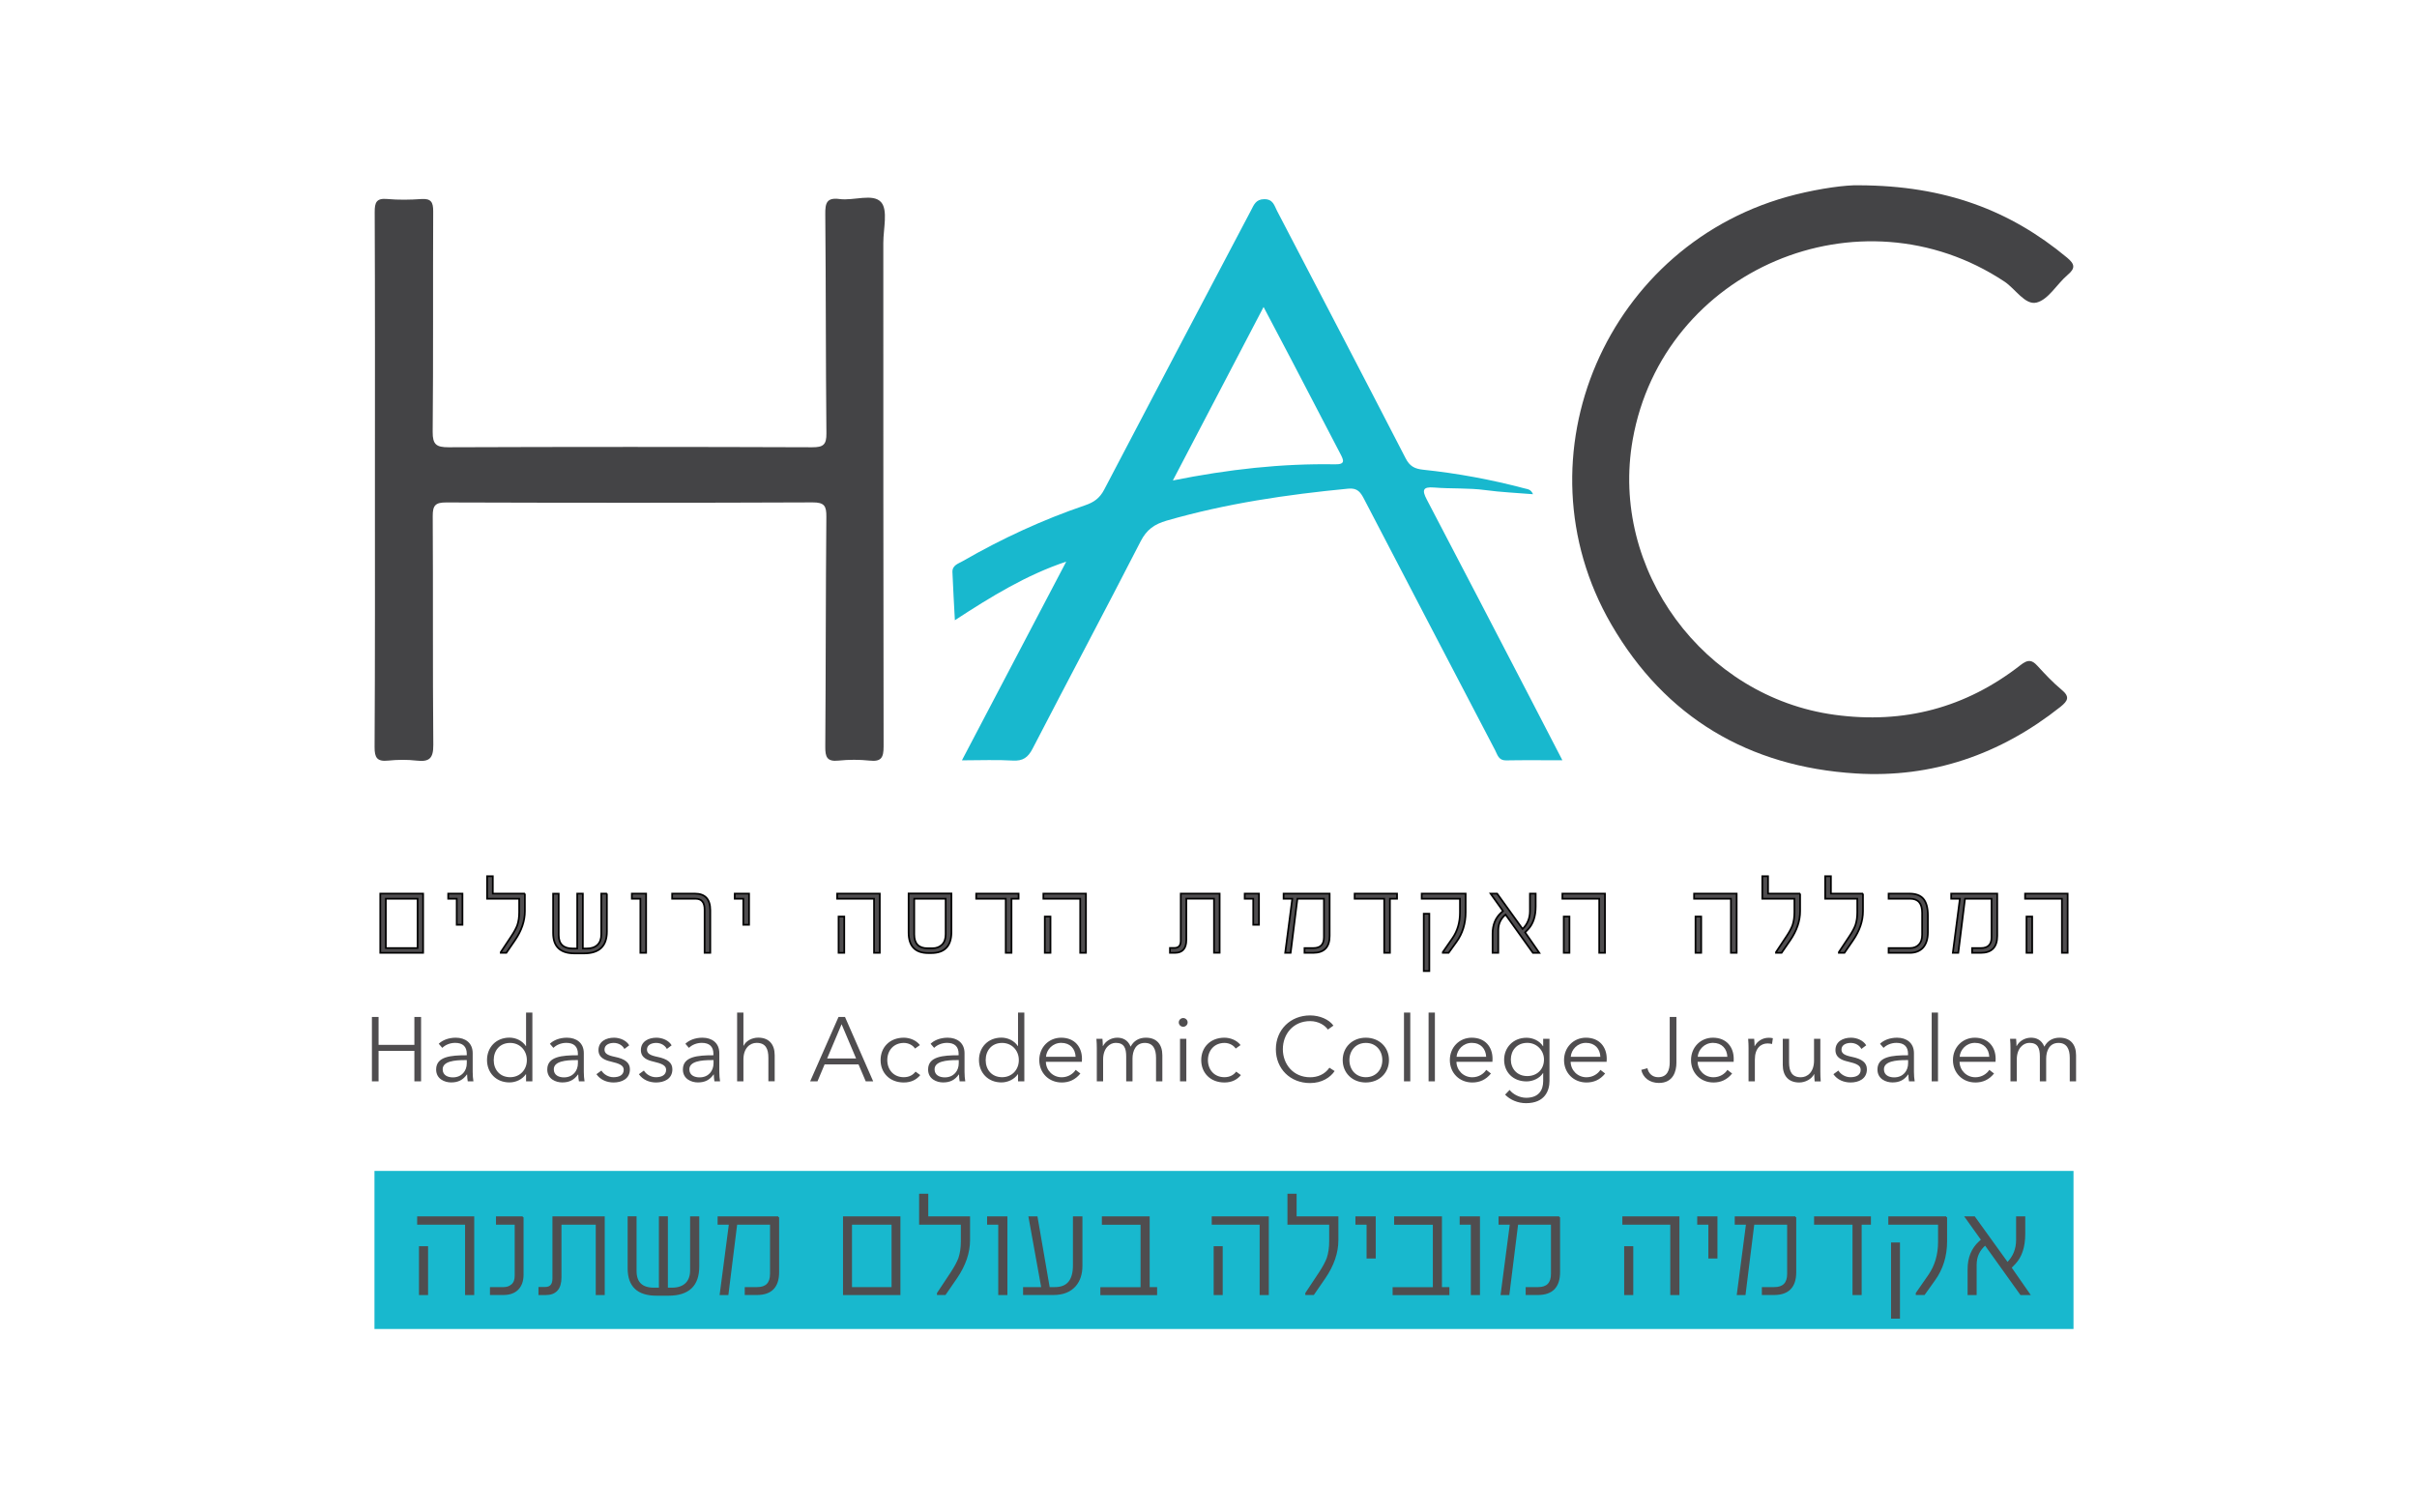
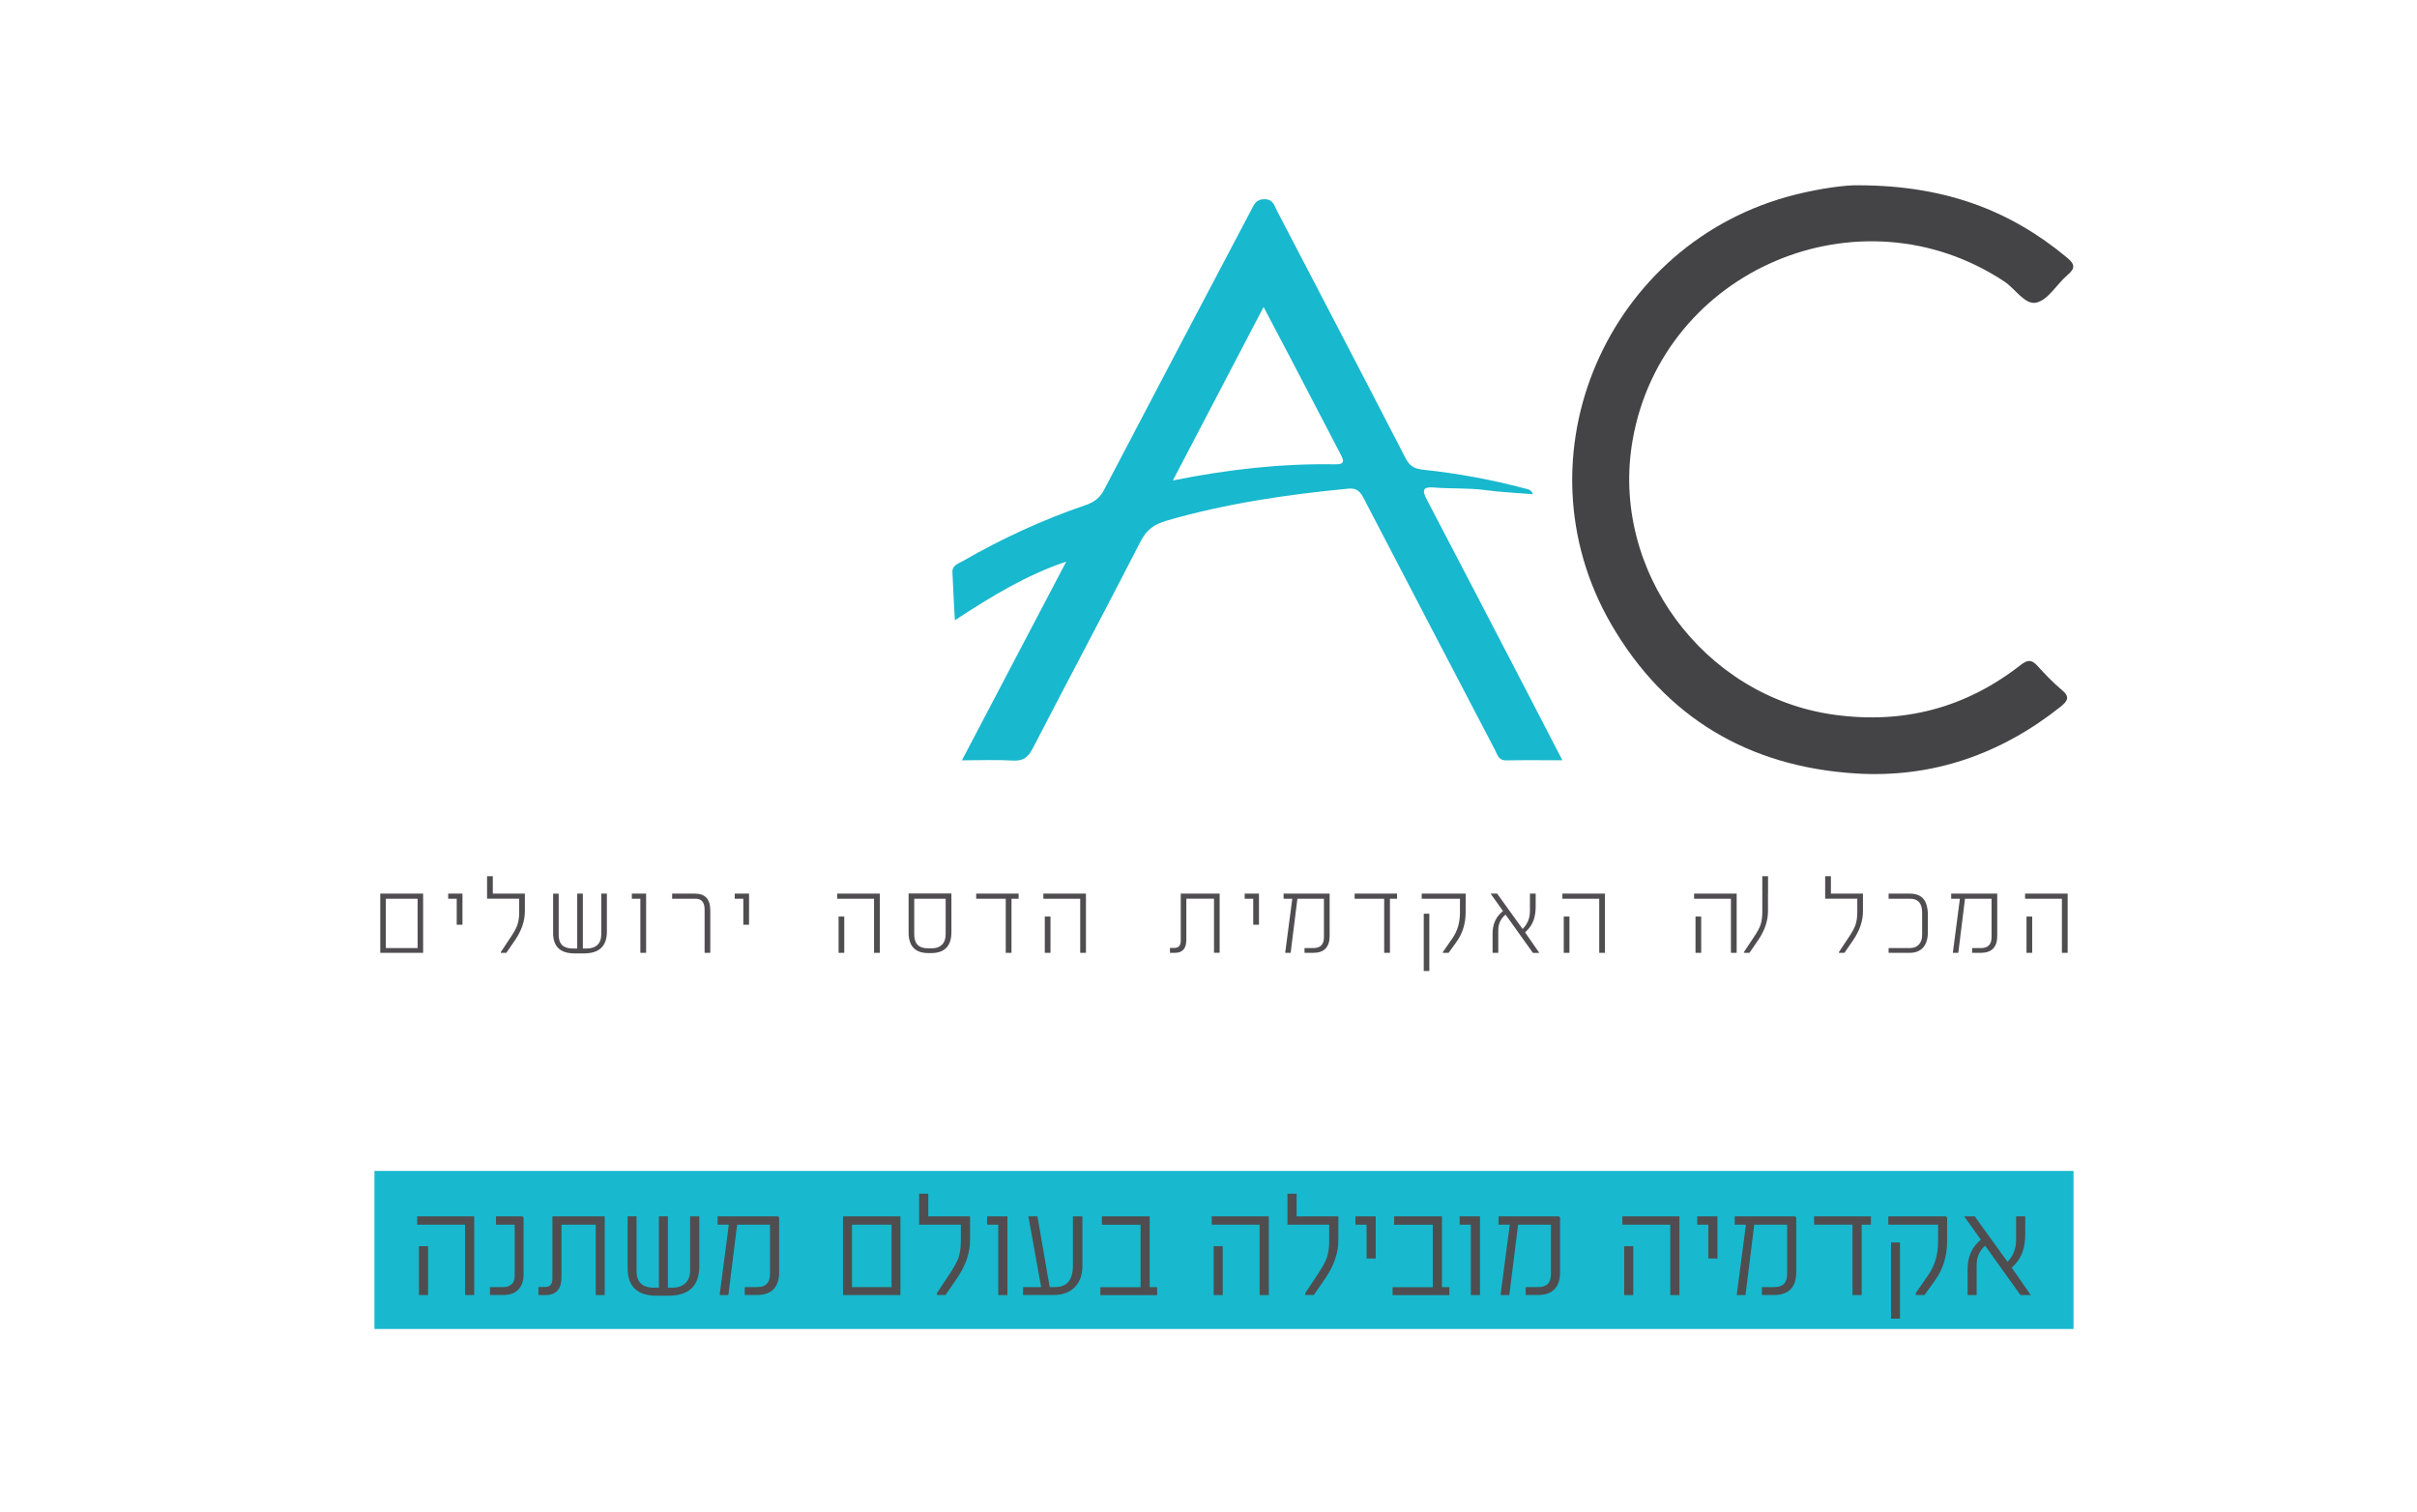
<svg xmlns="http://www.w3.org/2000/svg" xmlns:xlink="http://www.w3.org/1999/xlink" version="1.1" id="Layer_1" x="0px" y="0px" viewBox="0 0 425.22 266.09" style="enable-background:new 0 0 425.22 266.09;" xml:space="preserve">
  <style type="text/css">
	.st0{fill:#18B8CE;}
	.st1{clip-path:url(#SVGID_2_);fill:#444446;}
	.st2{clip-path:url(#SVGID_2_);fill:#18B8CE;}
	.st3{clip-path:url(#SVGID_2_);fill:#4F4D4F;}
	.st4{clip-path:url(#SVGID_2_);fill:none;stroke:#4F4D4F;stroke-width:0.3;}
	.st5{clip-path:url(#SVGID_2_);fill:none;stroke:#000000;stroke-width:0.3;}
</style>
  <rect x="65.88" y="206.01" class="st0" width="298.91" height="27.81" />
  <g>
    <defs>
      <rect id="SVGID_1_" x="65.43" y="32.6" width="299.8" height="201.22" />
    </defs>
    <clipPath id="SVGID_2_">
      <use xlink:href="#SVGID_1_" style="overflow:visible;" />
    </clipPath>
-     <path class="st1" d="M65.96,84.25c0-15.64,0.03-31.29-0.04-46.93c-0.01-1.71,0.3-2.48,2.2-2.31c1.98,0.18,4,0.15,5.98,0.01   c1.72-0.12,2.12,0.52,2.11,2.16c-0.06,12.93,0.03,25.86-0.09,38.79c-0.02,2.25,0.65,2.72,2.79,2.72c21.32-0.08,42.65-0.08,63.97,0   c1.97,0.01,2.53-0.45,2.51-2.46c-0.13-12.85-0.08-25.7-0.2-38.55c-0.02-1.95,0.24-2.97,2.52-2.66c2.49,0.33,5.88-1.05,7.3,0.55   c1.24,1.4,0.39,4.7,0.39,7.16c0.01,29.53-0.01,59.07,0.05,88.6c0,1.95-0.39,2.71-2.45,2.49c-1.82-0.19-3.68-0.19-5.5,0   c-2.01,0.21-2.32-0.64-2.31-2.42c0.1-13.49,0.07-26.97,0.19-40.46c0.02-1.9-0.32-2.56-2.42-2.55c-21.48,0.09-42.96,0.08-64.45,0.01   c-1.9-0.01-2.39,0.51-2.38,2.39c0.08,13.41-0.02,26.82,0.1,40.23c0.02,2.39-0.68,3.06-2.94,2.8c-1.65-0.19-3.36-0.17-5.02,0   c-1.94,0.2-2.38-0.52-2.37-2.39C65.99,115.7,65.96,99.97,65.96,84.25" />
    <path class="st2" d="M222.3,54.01c-5.4,10.33-10.57,20.21-15.96,30.52c9.83-1.97,19.15-3,28.56-2.84c1.86,0.03,1.47-0.76,0.91-1.84   c-2.88-5.51-5.73-11.02-8.61-16.53C225.66,60.36,224.09,57.42,222.3,54.01 M269.7,86.95c-2.88-0.24-5.63-0.35-8.35-0.72   c-3.02-0.41-6.06-0.21-9.08-0.46c-1.98-0.16-2.11,0.49-1.26,2.11c6.11,11.65,12.16,23.33,18.23,35c1.82,3.51,3.64,7.02,5.63,10.88   c-3.58,0-6.75-0.04-9.92,0.02c-1.31,0.02-1.5-0.99-1.92-1.8c-7.68-14.7-15.36-29.39-23.01-44.11c-0.63-1.22-1.17-2.06-2.81-1.9   c-10.81,1.04-21.5,2.61-31.97,5.63c-2.14,0.62-3.52,1.58-4.57,3.64c-6.26,12.2-12.71,24.3-19.01,36.48   c-0.8,1.55-1.71,2.2-3.49,2.09c-2.84-0.17-5.69-0.04-8.94-0.04c6.23-11.87,12.29-23.42,18.35-34.96c-7,2.34-13.16,6.11-19.59,10.31   c-0.16-3.02-0.32-5.74-0.43-8.46c-0.05-1.23,1.06-1.5,1.85-1.96c6.86-3.95,14.02-7.26,21.51-9.81c1.53-0.52,2.56-1.25,3.34-2.75   c8.56-16.39,17.2-32.75,25.82-49.11c0.51-0.98,0.85-1.98,2.34-1.99c1.56-0.01,1.76,1.12,2.25,2.06   c7.55,14.49,15.12,28.98,22.61,43.51c0.72,1.41,1.58,1.87,3.11,2.03c6.03,0.63,11.98,1.74,17.84,3.29   C268.73,86.07,269.34,86.07,269.7,86.95" />
    <path class="st1" d="M327.05,32.6c15.19,0.05,26.61,4.42,36.61,12.73c1.39,1.16,1.48,1.87,0.08,3.05c-1.88,1.6-3.35,4.32-5.44,4.85   c-2.02,0.51-3.73-2.41-5.66-3.69c-25.43-16.84-60.08-2.13-65.4,27.81c-4.06,22.84,12.43,45.27,35.52,48.41   c12.17,1.66,23.09-1.22,32.74-8.77c1.22-0.95,1.92-0.96,2.92,0.13c1.35,1.47,2.72,2.94,4.25,4.21c1.51,1.24,1.18,1.95-0.19,3.04   c-10.56,8.37-22.59,12.55-36,11.71c-18.81-1.17-33.51-9.85-43.01-26.23c-17.12-29.54-0.76-67.37,32.47-75.63   C320.3,33.14,324.71,32.53,327.05,32.6" />
    <path class="st3" d="M353.73,223.02l0.7-0.72c1.15-1.21,1.72-2.95,1.72-5.21v-2.93h-1.31v4c0,1.62-0.56,2.98-1.67,4.09l-5.83-8.09   h-1.49l2.84,3.97l-0.43,0.39c-1.3,1.19-1.95,2.78-1.95,4.76v4.42h1.29v-5.18c0-1.46,0.56-2.65,1.67-3.58l6.27,8.76h1.45   L353.73,223.02z M334.11,218.75h-1.27v13.1h1.27V218.75z M342.41,214.15h-10.05v1.17h8.75v3.17c0,2.25-0.57,4.21-1.72,5.88   l-2.2,3.17v0.15h1.32l1.77-2.48c1.42-1.96,2.12-4.23,2.12-6.83V214.15z M329,214.15h-9.7v1.17h6.76v12.38h1.31v-12.38H329V214.15z    M315.87,214.15h-10.53v1.17h1.99l-1.62,12.38h1.24l1.54-12.38h6.07v8.81c0,1.65-0.81,2.47-2.42,2.47h-2.03v1.09h1.98   c2.51,0,3.77-1.29,3.77-3.87V214.15z M302,214.15h-3.26v1.17h1.96v5.95H302V214.15z M287.19,219.41h-1.3v8.29h1.3V219.41z    M295.31,214.15h-9.74v1.17H294v12.38h1.31V214.15z M274.32,214.15h-10.53v1.17h1.99l-1.62,12.38h1.24l1.54-12.38h6.07v8.81   c0,1.65-0.81,2.47-2.42,2.47h-2.03v1.09h1.98c2.51,0,3.77-1.29,3.77-3.87V214.15z M260.21,214.15h-3.26v1.17h1.96v12.38h1.31   V214.15z M254.84,226.61h-1.31v-12.45h-8.11v1.17h6.81v11.29h-7.08v1.09h9.69V226.61z M241.87,214.15h-3.26v1.17h1.96v5.95h1.31   V214.15z M235.3,214.15h-7.34v-3.97h-1.31v5.14h7.34v3.1c0,1.12-0.15,2.12-0.44,2.98c-0.27,0.71-0.73,1.56-1.38,2.55l-2.38,3.59   v0.15h1.27l1.97-2.86c1.52-2.22,2.28-4.44,2.28-6.66V214.15z M214.96,219.41h-1.29v8.29h1.29V219.41z M223.07,214.15h-9.74v1.17   h8.43v12.38h1.31V214.15z M203.42,226.61h-1.31v-12.45h-8.11v1.17h6.81v11.29h-7.08v1.09h9.69V226.61z M190.27,214.15h-1.36v8.48   c0,2.65-1.1,3.97-3.31,3.97h-1.06l-2.15-12.45h-1.29l2.25,12.45h-3.21v1.09h5.18c1.69,0,2.97-0.51,3.85-1.54   c0.74-0.88,1.11-2.03,1.11-3.45V214.15z M177.07,214.15h-3.26v1.17h1.96v12.38h1.31V214.15z M170.5,214.15h-7.34v-3.97h-1.31v5.14   h7.34v3.1c0,1.12-0.15,2.12-0.44,2.98c-0.27,0.71-0.73,1.56-1.38,2.55l-2.38,3.59v0.15h1.27l1.97-2.86   c1.52-2.22,2.28-4.44,2.28-6.66V214.15z M149.73,215.32H157v11.29h-7.26V215.32z M158.26,214.15h-9.8v13.55h9.8V214.15z    M136.93,214.15H126.4v1.17h1.99l-1.62,12.38h1.24l1.54-12.38h6.07v8.81c0,1.65-0.81,2.47-2.42,2.47h-2.03v1.09h1.98   c2.51,0,3.77-1.29,3.77-3.87V214.15z M122.87,214.15h-1.31v9.33c0,1.04-0.29,1.84-0.87,2.39c-0.58,0.55-1.41,0.83-2.47,0.83h-0.87   v-12.56h-1.28v12.56h-1.02c-2.14,0-3.21-1.03-3.21-3.1v-9.46h-1.27v9c0,3.12,1.64,4.67,4.92,4.67h2.12c3.51,0,5.26-1.66,5.26-4.99   V214.15z M106.24,214.15h-8.9v10.79c0,1.09-0.48,1.64-1.45,1.64h-1.01v1.12H96c1.75,0,2.63-0.99,2.63-2.96v-9.42h6.33v12.38h1.28   V214.15z M91.97,214.15h-4.56v1.17h3.29v9.13c0,0.73-0.2,1.27-0.61,1.62c-0.41,0.36-0.9,0.53-1.49,0.53h-2.25v1.09h2.2   c1.11,0,1.96-0.31,2.54-0.92c0.58-0.61,0.87-1.45,0.87-2.51V214.15z M75.16,219.41h-1.3v8.29h1.3V219.41z M83.28,214.15h-9.74v1.17   h8.43v12.38h1.31V214.15z" />
    <path class="st4" d="M353.73,223.02l0.7-0.72c1.15-1.21,1.72-2.95,1.72-5.21v-2.93h-1.31v4c0,1.62-0.56,2.98-1.67,4.09l-5.83-8.09   h-1.49l2.84,3.97l-0.43,0.39c-1.3,1.19-1.95,2.78-1.95,4.76v4.42h1.29v-5.18c0-1.46,0.56-2.65,1.67-3.58l6.27,8.76h1.45   L353.73,223.02z M334.11,218.75h-1.27v13.1h1.27V218.75z M342.41,214.15h-10.05v1.17h8.75v3.17c0,2.25-0.57,4.21-1.72,5.88   l-2.2,3.17v0.15h1.32l1.77-2.48c1.42-1.96,2.12-4.23,2.12-6.83V214.15z M329,214.15h-9.7v1.17h6.76v12.38h1.31v-12.38H329V214.15z    M315.87,214.15h-10.53v1.17h1.99l-1.62,12.38h1.24l1.54-12.38h6.07v8.81c0,1.65-0.81,2.47-2.42,2.47h-2.03v1.09h1.98   c2.51,0,3.77-1.29,3.77-3.87V214.15z M302,214.15h-3.26v1.17h1.96v5.95H302V214.15z M287.19,219.41h-1.3v8.29h1.3V219.41z    M295.31,214.15h-9.74v1.17H294v12.38h1.31V214.15z M274.32,214.15h-10.53v1.17h1.99l-1.62,12.38h1.24l1.54-12.38h6.07v8.81   c0,1.65-0.81,2.47-2.42,2.47h-2.03v1.09h1.98c2.51,0,3.77-1.29,3.77-3.87V214.15z M260.21,214.15h-3.26v1.17h1.96v12.38h1.31   V214.15z M254.84,226.61h-1.31v-12.45h-8.11v1.17h6.81v11.29h-7.08v1.09h9.69V226.61z M241.87,214.15h-3.26v1.17h1.96v5.95h1.31   V214.15z M235.3,214.15h-7.34v-3.97h-1.31v5.14h7.34v3.1c0,1.12-0.15,2.12-0.44,2.98c-0.27,0.71-0.73,1.56-1.38,2.55l-2.38,3.59   v0.15h1.27l1.97-2.86c1.52-2.22,2.28-4.44,2.28-6.66V214.15z M214.96,219.41h-1.29v8.29h1.29V219.41z M223.07,214.15h-9.74v1.17   h8.43v12.38h1.31V214.15z M203.42,226.61h-1.31v-12.45h-8.11v1.17h6.81v11.29h-7.08v1.09h9.69V226.61z M190.27,214.15h-1.36v8.48   c0,2.65-1.1,3.97-3.31,3.97h-1.06l-2.15-12.45h-1.29l2.25,12.45h-3.21v1.09h5.18c1.69,0,2.97-0.51,3.85-1.54   c0.74-0.88,1.11-2.03,1.11-3.45V214.15z M177.07,214.15h-3.26v1.17h1.96v12.38h1.31V214.15z M170.5,214.15h-7.34v-3.97h-1.31v5.14   h7.34v3.1c0,1.12-0.15,2.12-0.44,2.98c-0.27,0.71-0.73,1.56-1.38,2.55l-2.38,3.59v0.15h1.27l1.97-2.86   c1.52-2.22,2.28-4.44,2.28-6.66V214.15z M149.73,215.32H157v11.29h-7.26V215.32z M158.26,214.15h-9.8v13.55h9.8V214.15z    M136.93,214.15H126.4v1.17h1.99l-1.62,12.38h1.24l1.54-12.38h6.07v8.81c0,1.65-0.81,2.47-2.42,2.47h-2.03v1.09h1.98   c2.51,0,3.77-1.29,3.77-3.87V214.15z M122.87,214.15h-1.31v9.33c0,1.04-0.29,1.84-0.87,2.39c-0.58,0.55-1.41,0.83-2.47,0.83h-0.87   v-12.56h-1.28v12.56h-1.02c-2.14,0-3.21-1.03-3.21-3.1v-9.46h-1.27v9c0,3.12,1.64,4.67,4.92,4.67h2.12c3.51,0,5.26-1.66,5.26-4.99   V214.15z M106.24,214.15h-8.9v10.79c0,1.09-0.48,1.64-1.45,1.64h-1.01v1.12H96c1.75,0,2.63-0.99,2.63-2.96v-9.42h6.33v12.38h1.28   V214.15z M91.97,214.15h-4.56v1.17h3.29v9.13c0,0.73-0.2,1.27-0.61,1.62c-0.41,0.36-0.9,0.53-1.49,0.53h-2.25v1.09h2.2   c1.11,0,1.96-0.31,2.54-0.92c0.58-0.61,0.87-1.45,0.87-2.51V214.15z M75.16,219.41h-1.3v8.29h1.3V219.41z M83.28,214.15h-9.74v1.17   h8.43v12.38h1.31V214.15z" />
-     <path class="st3" d="M357.52,161.26h-1v6.38h1V161.26z M363.76,157.22h-7.49v0.9h6.48v9.52h1.01V157.22z M351.37,157.22h-8.1v0.9   h1.53l-1.24,9.52h0.96l1.18-9.52h4.67v6.78c0,1.27-0.62,1.9-1.86,1.9h-1.56v0.84h1.52c1.93,0,2.9-0.99,2.9-2.98V157.22z    M339.17,161.08c0-1.36-0.27-2.35-0.82-2.98c-0.52-0.59-1.33-0.88-2.43-0.88h-3.66v0.9h3.8c1.4,0,2.1,0.82,2.1,2.46v3.88   c0,0.75-0.19,1.33-0.58,1.73c-0.39,0.41-0.91,0.61-1.58,0.61h-3.74v0.84h3.72c0.97,0,1.73-0.29,2.29-0.86   c0.6-0.64,0.9-1.57,0.9-2.78V161.08z M327.76,157.22h-5.65v-3.06h-1.01v3.96h5.65v2.38c0,0.87-0.11,1.63-0.34,2.3   c-0.21,0.55-0.56,1.2-1.07,1.96l-1.83,2.76v0.12h0.98l1.51-2.2c1.17-1.71,1.75-3.41,1.75-5.13V157.22z M316.7,157.22h-5.65v-3.06   h-1.01v3.96h5.65v2.38c0,0.87-0.11,1.63-0.34,2.3c-0.21,0.55-0.56,1.2-1.07,1.96l-1.83,2.76v0.12h0.98l1.51-2.2   c1.17-1.71,1.75-3.41,1.75-5.13V157.22z M299.29,161.26h-1v6.38h1V161.26z M305.53,157.22h-7.49v0.9h6.48v9.52h1.01V157.22z    M276.11,161.26h-1v6.38h1V161.26z M282.36,157.22h-7.49v0.9h6.48v9.52h1.01V157.22z M268.31,164.04l0.54-0.56   c0.88-0.93,1.32-2.27,1.32-4v-2.26h-1.01v3.08c0,1.24-0.43,2.29-1.29,3.14l-4.48-6.22h-1.15l2.18,3.06l-0.33,0.3   c-1,0.92-1.5,2.14-1.5,3.66v3.4h1v-3.98c0-1.12,0.43-2.04,1.28-2.75l4.82,6.74h1.12L268.31,164.04z M251.46,160.76h-0.98v10.08   h0.98V160.76z M257.85,157.22h-7.73v0.9h6.73v2.44c0,1.73-0.44,3.24-1.33,4.52l-1.69,2.44v0.12h1.02l1.37-1.9   c1.09-1.5,1.63-3.26,1.63-5.25V157.22z M245.78,157.22h-7.46v0.9h5.2v9.52h1.01v-9.52h1.25V157.22z M233.92,157.22h-8.1v0.9h1.53   l-1.25,9.52h0.96l1.19-9.52h4.67v6.78c0,1.27-0.62,1.9-1.86,1.9h-1.56v0.84h1.52c1.93,0,2.9-0.99,2.9-2.98V157.22z M221.49,157.22   h-2.51v0.9h1.5v4.58h1.01V157.22z M214.57,157.22h-6.84v8.3c0,0.84-0.37,1.26-1.12,1.26h-0.78v0.86h0.86   c1.35,0,2.02-0.76,2.02-2.28v-7.25h4.87v9.52h0.99V157.22z M184.81,161.26h-1v6.38h1V161.26z M191.05,157.22h-7.49v0.9h6.48v9.52   h1.01V157.22z M179.2,157.22h-7.46v0.9h5.2v9.52h1.01v-9.52h1.25V157.22z M165.73,166.2c-0.43,0.43-1,0.64-1.73,0.64h-0.8   c-1.57,0-2.36-0.81-2.36-2.44v-6.28h5.53v6.24C166.37,165.16,166.16,165.77,165.73,166.2 M167.37,157.2h-7.52v6.86   c0,2.41,1.16,3.62,3.47,3.62h0.49c2.38,0,3.57-1.23,3.57-3.7V157.2z M148.53,161.26h-1v6.38h1V161.26z M154.77,157.22h-7.49v0.9   h6.49v9.52h1.01V157.22z M131.77,157.22h-2.51v0.9h1.51v4.58h1.01V157.22z M124.96,160.16c0-1.96-0.9-2.94-2.71-2.94h-4v0.9h4.12   c1.06,0,1.59,0.64,1.59,1.9v7.62h1V160.16z M113.67,157.22h-2.51v0.9h1.5v9.52h1.01V157.22z M106.79,157.22h-1.01v7.18   c0,0.8-0.22,1.41-0.67,1.84c-0.45,0.43-1.08,0.64-1.9,0.64h-0.67v-9.66h-0.99v9.66h-0.79c-1.65,0-2.47-0.79-2.47-2.38v-7.27h-0.98   v6.92c0,2.4,1.26,3.59,3.79,3.59h1.63c2.7,0,4.04-1.28,4.04-3.84V157.22z M92.35,157.22H86.7v-3.06h-1.01v3.96h5.65v2.38   c0,0.87-0.11,1.63-0.34,2.3c-0.21,0.55-0.56,1.2-1.07,1.96l-1.83,2.76v0.12h0.98l1.51-2.2c1.17-1.71,1.75-3.41,1.75-5.13V157.22z    M81.36,157.22h-2.51v0.9h1.5v4.58h1.01V157.22z M67.88,158.12h5.59v8.68h-5.59V158.12z M74.44,157.22H66.9v10.42h7.54V157.22z" />
-     <path class="st5" d="M357.52,161.26h-1v6.38h1V161.26z M363.76,157.22h-7.49v0.9h6.48v9.52h1.01V157.22z M351.37,157.22h-8.1v0.9   h1.53l-1.24,9.52h0.96l1.18-9.52h4.67v6.78c0,1.27-0.62,1.9-1.86,1.9h-1.56v0.84h1.52c1.93,0,2.9-0.99,2.9-2.98V157.22z    M339.17,161.08c0-1.36-0.27-2.35-0.82-2.98c-0.52-0.59-1.33-0.88-2.43-0.88h-3.66v0.9h3.8c1.4,0,2.1,0.82,2.1,2.46v3.88   c0,0.75-0.19,1.33-0.58,1.73c-0.39,0.41-0.91,0.61-1.58,0.61h-3.74v0.84h3.72c0.97,0,1.73-0.29,2.29-0.86   c0.6-0.64,0.9-1.57,0.9-2.78V161.08z M327.76,157.22h-5.65v-3.06h-1.01v3.96h5.65v2.38c0,0.87-0.11,1.63-0.34,2.3   c-0.21,0.55-0.56,1.2-1.07,1.96l-1.83,2.76v0.12h0.98l1.51-2.2c1.17-1.71,1.75-3.41,1.75-5.13V157.22z M316.7,157.22h-5.65v-3.06   h-1.01v3.96h5.65v2.38c0,0.87-0.11,1.63-0.34,2.3c-0.21,0.55-0.56,1.2-1.07,1.96l-1.83,2.76v0.12h0.98l1.51-2.2   c1.17-1.71,1.75-3.41,1.75-5.13V157.22z M299.29,161.26h-1v6.38h1V161.26z M305.53,157.22h-7.49v0.9h6.48v9.52h1.01V157.22z    M276.11,161.26h-1v6.38h1V161.26z M282.36,157.22h-7.49v0.9h6.48v9.52h1.01V157.22z M268.31,164.04l0.54-0.56   c0.88-0.93,1.32-2.27,1.32-4v-2.26h-1.01v3.08c0,1.24-0.43,2.29-1.29,3.14l-4.48-6.22h-1.15l2.18,3.06l-0.33,0.3   c-1,0.92-1.5,2.14-1.5,3.66v3.4h1v-3.98c0-1.12,0.43-2.04,1.28-2.75l4.82,6.74h1.12L268.31,164.04z M251.46,160.76h-0.98v10.08   h0.98V160.76z M257.85,157.22h-7.73v0.9h6.73v2.44c0,1.73-0.44,3.24-1.33,4.52l-1.69,2.44v0.12h1.02l1.37-1.9   c1.09-1.5,1.63-3.26,1.63-5.25V157.22z M245.78,157.22h-7.46v0.9h5.2v9.52h1.01v-9.52h1.25V157.22z M233.92,157.22h-8.1v0.9h1.53   l-1.25,9.52h0.96l1.19-9.52h4.67v6.78c0,1.27-0.62,1.9-1.86,1.9h-1.56v0.84h1.52c1.93,0,2.9-0.99,2.9-2.98V157.22z M221.49,157.22   h-2.51v0.9h1.5v4.58h1.01V157.22z M214.57,157.22h-6.84v8.3c0,0.84-0.37,1.26-1.12,1.26h-0.78v0.86h0.86   c1.35,0,2.02-0.76,2.02-2.28v-7.25h4.87v9.52h0.99V157.22z M184.81,161.26h-1v6.38h1V161.26z M191.05,157.22h-7.49v0.9h6.48v9.52   h1.01V157.22z M179.2,157.22h-7.46v0.9h5.2v9.52h1.01v-9.52h1.25V157.22z M165.73,166.2c-0.43,0.43-1,0.64-1.73,0.64h-0.8   c-1.57,0-2.36-0.81-2.36-2.44v-6.28h5.53v6.24C166.37,165.16,166.16,165.77,165.73,166.2z M167.37,157.2h-7.52v6.86   c0,2.41,1.16,3.62,3.47,3.62h0.49c2.38,0,3.57-1.23,3.57-3.7V157.2z M148.53,161.26h-1v6.38h1V161.26z M154.77,157.22h-7.49v0.9   h6.49v9.52h1.01V157.22z M131.77,157.22h-2.51v0.9h1.51v4.58h1.01V157.22z M124.96,160.16c0-1.96-0.9-2.94-2.71-2.94h-4v0.9h4.12   c1.06,0,1.59,0.64,1.59,1.9v7.62h1V160.16z M113.67,157.22h-2.51v0.9h1.5v9.52h1.01V157.22z M106.79,157.22h-1.01v7.18   c0,0.8-0.22,1.41-0.67,1.84c-0.45,0.43-1.08,0.64-1.9,0.64h-0.67v-9.66h-0.99v9.66h-0.79c-1.65,0-2.47-0.79-2.47-2.38v-7.27h-0.98   v6.92c0,2.4,1.26,3.59,3.79,3.59h1.63c2.7,0,4.04-1.28,4.04-3.84V157.22z M92.35,157.22H86.7v-3.06h-1.01v3.96h5.65v2.38   c0,0.87-0.11,1.63-0.34,2.3c-0.21,0.55-0.56,1.2-1.07,1.96l-1.83,2.76v0.12h0.98l1.51-2.2c1.17-1.71,1.75-3.41,1.75-5.13V157.22z    M81.36,157.22h-2.51v0.9h1.5v4.58h1.01V157.22z M67.88,158.12h5.59v8.68h-5.59V158.12z M74.44,157.22H66.9v10.42h7.54V157.22z" />
-     <path class="st3" d="M354.79,184.04h-0.03c0-0.32-0.03-0.88-0.07-1.28h-1.06c0.05,0.51,0.07,1.25,0.07,1.65v5.84h1.11v-3.84   c0-2,1.16-2.93,2.22-2.93c1.49,0,1.84,0.94,1.84,2.4v4.37h1.11v-3.98c0-1.39,0.57-2.78,2.17-2.78c1.44,0,1.98,1.06,1.98,2.62v4.14   h1.11v-4.59c0-1.86-0.96-3.09-2.9-3.09c-1.22,0-2.15,0.56-2.68,1.58c-0.51-1.28-1.52-1.58-2.35-1.58   C356.21,182.57,355.23,183.18,354.79,184.04 M351.09,186.28c0-2.05-1.26-3.71-3.66-3.71c-2.17,0-3.85,1.68-3.85,3.94   s1.68,3.94,3.95,3.94c1.26,0,2.38-0.46,3.28-1.58l-0.83-0.64c-0.43,0.67-1.31,1.3-2.45,1.3c-1.57,0-2.76-1.22-2.79-2.72h6.33   C351.09,186.6,351.09,186.43,351.09,186.28 M344.76,185.93c0.1-1.28,1.19-2.45,2.68-2.45c1.58,0,2.46,1.04,2.53,2.45H344.76z    M340.95,178.15h-1.11v12.1h1.11V178.15z M335.69,186.51v0.56c0,1.33-0.88,2.48-2.45,2.48c-0.86,0-1.8-0.35-1.8-1.42   c0-1.42,2.11-1.62,3.92-1.62H335.69z M335.69,185.66c-2.79,0-5.39,0.21-5.39,2.51c0,1.66,1.49,2.27,2.64,2.27   c1.22,0,2.07-0.42,2.77-1.41h0.03c0,0.4,0.05,0.85,0.11,1.22h1c-0.08-0.42-0.13-1.1-0.13-1.68v-3.28c0-1.82-1.32-2.72-2.97-2.72   c-1.31,0-2.38,0.46-3,1.07l0.62,0.72c0.54-0.53,1.37-0.88,2.27-0.88c1.32,0,2.04,0.64,2.04,1.94V185.66z M328.32,183.91   c-0.49-0.85-1.61-1.34-2.68-1.34c-1.39,0-2.73,0.66-2.73,2.18c0,1.42,1.29,1.81,2.19,2.02c1.45,0.34,2.25,0.66,2.25,1.44   c0,0.98-0.85,1.31-1.8,1.31c-0.9,0-1.73-0.51-2.12-1.17l-0.88,0.64c0.7,1.01,1.86,1.46,3.02,1.46c1.4,0,2.87-0.61,2.87-2.32   c0-1.17-0.85-1.82-2.64-2.19c-1.26-0.26-1.83-0.58-1.83-1.28c0-0.83,0.82-1.17,1.62-1.17c0.85,0,1.55,0.43,1.88,1.06L328.32,183.91   z M320.32,190.25c-0.05-0.51-0.07-1.25-0.07-1.65v-5.84h-1.11v3.84c0,2-1.14,2.93-2.32,2.93c-1.6,0-2.07-1.06-2.07-2.62v-4.14   h-1.11v4.59c0,1.86,0.96,3.09,2.9,3.09c1.08,0,2.19-0.61,2.61-1.47h0.03c0,0.32,0.03,0.88,0.07,1.28H320.32z M307.62,184.41v5.84   h1.11v-3.84c0-2,1.06-2.83,2.24-2.83c0.29,0,0.65,0.05,0.78,0.1l0.15-1.02c-0.23-0.06-0.46-0.08-0.74-0.08   c-1.08,0-2.02,0.61-2.45,1.47h-0.03c0-0.32-0.03-0.88-0.07-1.28h-1.06C307.6,183.27,307.62,184.01,307.62,184.41 M305.01,186.28   c0-2.05-1.26-3.71-3.66-3.71c-2.17,0-3.85,1.68-3.85,3.94s1.68,3.94,3.95,3.94c1.26,0,2.38-0.46,3.28-1.58l-0.83-0.64   c-0.42,0.67-1.3,1.3-2.45,1.3c-1.57,0-2.76-1.22-2.79-2.72H305C305.01,186.6,305.01,186.43,305.01,186.28 M298.68,185.93   c0.1-1.28,1.19-2.45,2.68-2.45c1.58,0,2.47,1.04,2.53,2.45H298.68z M288.75,188.23c0.28,1.34,1.44,2.3,3.1,2.3   c2.53,0,3.08-2.08,3.08-3.55v-8.06h-1.18v7.98c0,1.36-0.42,2.62-2.04,2.62c-1.03,0-1.7-0.7-1.88-1.58L288.75,188.23z    M282.67,186.28c0-2.05-1.26-3.71-3.66-3.71c-2.17,0-3.85,1.68-3.85,3.94s1.68,3.94,3.95,3.94c1.26,0,2.38-0.46,3.28-1.58   l-0.83-0.64c-0.42,0.67-1.3,1.3-2.45,1.3c-1.57,0-2.76-1.22-2.79-2.72h6.33C282.67,186.6,282.67,186.43,282.67,186.28    M276.34,185.93c0.1-1.28,1.19-2.45,2.68-2.45c1.58,0,2.47,1.04,2.53,2.45H276.34z M265.8,186.41c0-1.57,1.04-2.93,2.89-2.93   c1.71,0,2.94,1.36,2.94,2.93c0,1.73-1.22,2.91-2.94,2.91C266.85,189.32,265.8,187.98,265.8,186.41 M264.79,192.59   c0.9,0.93,2.27,1.5,3.67,1.5c3.38,0,4.14-2.27,4.14-3.9v-7.42h-1.11v1.3h-0.03c-0.6-0.96-1.78-1.49-2.89-1.49   c-2.38,0-3.95,1.74-3.95,3.87c0,2.19,1.57,3.81,3.95,3.81c1.11,0,2.3-0.54,2.89-1.47h0.03v1.41c0,1.62-0.8,2.94-2.99,2.94   c-1.16,0-2.32-0.61-2.92-1.38L264.79,192.59z M262.58,186.28c0-2.05-1.26-3.71-3.66-3.71c-2.17,0-3.85,1.68-3.85,3.94   s1.68,3.94,3.95,3.94c1.26,0,2.38-0.46,3.28-1.58l-0.83-0.64c-0.42,0.67-1.31,1.3-2.45,1.3c-1.57,0-2.76-1.22-2.79-2.72h6.33   C262.58,186.6,262.58,186.43,262.58,186.28 M256.25,185.93c0.1-1.28,1.19-2.45,2.68-2.45c1.58,0,2.46,1.04,2.53,2.45H256.25z    M252.44,178.15h-1.11v12.1h1.11V178.15z M248.11,178.15H247v12.1h1.11V178.15z M243.19,186.51c0,1.68-1.13,3.01-2.9,3.01   c-1.76,0-2.89-1.33-2.89-3.01c0-1.68,1.13-3.02,2.89-3.02C242.06,183.48,243.19,184.83,243.19,186.51 M244.36,186.51   c0-2.26-1.7-3.94-4.08-3.94c-2.37,0-4.06,1.68-4.06,3.94s1.7,3.94,4.06,3.94C242.67,190.44,244.36,188.76,244.36,186.51    M233.88,187.85c-0.8,1.17-2.07,1.68-3.39,1.68c-2.97,0-4.8-2.3-4.8-4.94s1.81-4.94,4.8-4.94c1.47,0,2.63,0.75,3.12,1.49l0.98-0.7   c-0.8-1.1-2.42-1.79-4.11-1.79c-3.44,0-6.02,2.51-6.02,5.95s2.53,5.95,6.02,5.95c2.07,0,3.56-0.98,4.32-2.11L233.88,187.85z    M218.25,183.87c-0.65-0.86-1.81-1.3-2.84-1.3c-2.46,0-4.08,1.68-4.08,3.94s1.62,3.94,4.08,3.94c1.32,0,2.25-0.51,2.9-1.3   l-0.83-0.61c-0.44,0.58-1.11,0.98-2.07,0.98c-1.78,0-2.9-1.31-2.9-3.01c0-1.71,1.14-3.02,2.92-3.02c0.83,0,1.6,0.42,1.96,0.99   L218.25,183.87z M208.94,179.88c0-0.45-0.39-0.77-0.78-0.77s-0.78,0.32-0.78,0.77s0.39,0.77,0.78,0.77S208.94,180.33,208.94,179.88    M208.71,182.76h-1.11v7.49h1.11V182.76z M194.05,184.04h-0.03c0-0.32-0.03-0.88-0.07-1.28h-1.06c0.05,0.51,0.07,1.25,0.07,1.65   v5.84h1.11v-3.84c0-2,1.16-2.93,2.22-2.93c1.49,0,1.84,0.94,1.84,2.4v4.37h1.11v-3.98c0-1.39,0.57-2.78,2.17-2.78   c1.44,0,1.97,1.06,1.97,2.62v4.14h1.11v-4.59c0-1.86-0.96-3.09-2.9-3.09c-1.22,0-2.15,0.56-2.68,1.58   c-0.51-1.28-1.52-1.58-2.35-1.58C195.47,182.57,194.49,183.18,194.05,184.04 M190.35,186.28c0-2.05-1.26-3.71-3.66-3.71   c-2.17,0-3.85,1.68-3.85,3.94s1.68,3.94,3.95,3.94c1.26,0,2.38-0.46,3.28-1.58l-0.83-0.64c-0.42,0.67-1.31,1.3-2.45,1.3   c-1.57,0-2.76-1.22-2.79-2.72h6.33C190.35,186.6,190.35,186.43,190.35,186.28 M184.02,185.93c0.1-1.28,1.19-2.45,2.68-2.45   c1.58,0,2.47,1.04,2.53,2.45H184.02z M173.41,186.51c0-1.66,1.04-3.02,2.89-3.02c1.71,0,2.94,1.31,2.94,3.02   c0,1.71-1.22,3.01-2.94,3.01C174.45,189.51,173.41,188.17,173.41,186.51 M179.07,188.99h0.03v1.26h1.11v-12.1h-1.11v5.9h-0.03   c-0.65-0.98-1.79-1.49-2.89-1.49c-2.38,0-3.95,1.73-3.95,3.94c0,2.21,1.57,3.94,3.95,3.94   C177.27,190.44,178.42,189.93,179.07,188.99 M168.67,186.51v0.56c0,1.33-0.88,2.48-2.45,2.48c-0.87,0-1.8-0.35-1.8-1.42   c0-1.42,2.11-1.62,3.92-1.62H168.67z M168.67,185.66c-2.79,0-5.39,0.21-5.39,2.51c0,1.66,1.49,2.27,2.64,2.27   c1.22,0,2.07-0.42,2.77-1.41h0.03c0,0.4,0.05,0.85,0.11,1.22h0.99c-0.08-0.42-0.13-1.1-0.13-1.68v-3.28c0-1.82-1.32-2.72-2.97-2.72   c-1.3,0-2.38,0.46-3,1.07l0.62,0.72c0.54-0.53,1.37-0.88,2.27-0.88c1.32,0,2.04,0.64,2.04,1.94V185.66z M161.84,183.87   c-0.65-0.86-1.81-1.3-2.84-1.3c-2.46,0-4.08,1.68-4.08,3.94s1.62,3.94,4.08,3.94c1.32,0,2.25-0.51,2.9-1.3l-0.83-0.61   c-0.44,0.58-1.11,0.98-2.07,0.98c-1.78,0-2.9-1.31-2.9-3.01c0-1.71,1.14-3.02,2.92-3.02c0.83,0,1.6,0.42,1.96,0.99L161.84,183.87z    M148.06,180.2l2.55,6.02h-5.09L148.06,180.2z M145.07,187.27h5.97l1.27,2.98h1.31l-4.96-11.33h-1.14l-4.99,11.33h1.29   L145.07,187.27z M130.79,183.99v-5.84h-1.11v12.1h1.11v-3.84c0-2,1.14-2.93,2.32-2.93c1.6,0,2.07,1.06,2.07,2.62v4.14h1.11v-4.59   c0-1.86-0.96-3.09-2.9-3.09c-1.08,0-2.15,0.56-2.56,1.42H130.79z M125.53,186.51v0.56c0,1.33-0.88,2.48-2.45,2.48   c-0.87,0-1.8-0.35-1.8-1.42c0-1.42,2.11-1.62,3.92-1.62H125.53z M125.53,185.66c-2.79,0-5.39,0.21-5.39,2.51   c0,1.66,1.49,2.27,2.64,2.27c1.22,0,2.07-0.42,2.77-1.41h0.03c0,0.4,0.05,0.85,0.11,1.22h0.99c-0.08-0.42-0.13-1.1-0.13-1.68v-3.28   c0-1.82-1.32-2.72-2.97-2.72c-1.31,0-2.38,0.46-3,1.07l0.62,0.72c0.54-0.53,1.37-0.88,2.27-0.88c1.32,0,2.04,0.64,2.04,1.94V185.66   z M118.16,183.91c-0.49-0.85-1.61-1.34-2.68-1.34c-1.39,0-2.73,0.66-2.73,2.18c0,1.42,1.29,1.81,2.19,2.02   c1.45,0.34,2.25,0.66,2.25,1.44c0,0.98-0.85,1.31-1.79,1.31c-0.9,0-1.73-0.51-2.12-1.17l-0.88,0.64c0.7,1.01,1.86,1.46,3.02,1.46   c1.4,0,2.87-0.61,2.87-2.32c0-1.17-0.85-1.82-2.64-2.19c-1.26-0.26-1.83-0.58-1.83-1.28c0-0.83,0.82-1.17,1.62-1.17   c0.85,0,1.55,0.43,1.88,1.06L118.16,183.91z M110.7,183.91c-0.49-0.85-1.62-1.34-2.68-1.34c-1.39,0-2.73,0.66-2.73,2.18   c0,1.42,1.29,1.81,2.19,2.02c1.45,0.34,2.25,0.66,2.25,1.44c0,0.98-0.85,1.31-1.8,1.31c-0.9,0-1.73-0.51-2.12-1.17l-0.88,0.64   c0.7,1.01,1.86,1.46,3.02,1.46c1.4,0,2.87-0.61,2.87-2.32c0-1.17-0.85-1.82-2.64-2.19c-1.26-0.26-1.83-0.58-1.83-1.28   c0-0.83,0.82-1.17,1.62-1.17c0.85,0,1.55,0.43,1.88,1.06L110.7,183.91z M101.67,186.51v0.56c0,1.33-0.88,2.48-2.45,2.48   c-0.86,0-1.79-0.35-1.79-1.42c0-1.42,2.11-1.62,3.92-1.62H101.67z M101.67,185.66c-2.79,0-5.39,0.21-5.39,2.51   c0,1.66,1.49,2.27,2.64,2.27c1.22,0,2.07-0.42,2.78-1.41h0.03c0,0.4,0.05,0.85,0.12,1.22h0.99c-0.08-0.42-0.13-1.1-0.13-1.68v-3.28   c0-1.82-1.32-2.72-2.97-2.72c-1.31,0-2.38,0.46-3,1.07l0.62,0.72c0.54-0.53,1.37-0.88,2.27-0.88c1.32,0,2.04,0.64,2.04,1.94V185.66   z M86.86,186.51c0-1.66,1.04-3.02,2.89-3.02c1.71,0,2.94,1.31,2.94,3.02c0,1.71-1.22,3.01-2.94,3.01   C87.9,189.51,86.86,188.17,86.86,186.51 M92.52,188.99h0.03v1.26h1.11v-12.1h-1.11v5.9h-0.03c-0.65-0.98-1.79-1.49-2.89-1.49   c-2.38,0-3.95,1.73-3.95,3.94c0,2.21,1.57,3.94,3.95,3.94C90.73,190.44,91.87,189.93,92.52,188.99 M82.12,186.51v0.56   c0,1.33-0.88,2.48-2.45,2.48c-0.86,0-1.79-0.35-1.79-1.42c0-1.42,2.1-1.62,3.92-1.62H82.12z M82.12,185.66   c-2.79,0-5.39,0.21-5.39,2.51c0,1.66,1.49,2.27,2.64,2.27c1.22,0,2.07-0.42,2.78-1.41h0.03c0,0.4,0.05,0.85,0.11,1.22h1   c-0.08-0.42-0.13-1.1-0.13-1.68v-3.28c0-1.82-1.32-2.72-2.97-2.72c-1.31,0-2.38,0.46-3,1.07l0.62,0.72   c0.54-0.53,1.37-0.88,2.27-0.88c1.32,0,2.04,0.64,2.04,1.94V185.66z M65.43,190.25h1.17v-5.36h6.3v5.36h1.18v-11.33h-1.18v4.91   h-6.3v-4.91h-1.17V190.25z" />
+     <path class="st3" d="M357.52,161.26h-1v6.38h1V161.26z M363.76,157.22h-7.49v0.9h6.48v9.52h1.01V157.22z M351.37,157.22h-8.1v0.9   h1.53l-1.24,9.52h0.96l1.18-9.52h4.67v6.78c0,1.27-0.62,1.9-1.86,1.9h-1.56v0.84h1.52c1.93,0,2.9-0.99,2.9-2.98V157.22z    M339.17,161.08c0-1.36-0.27-2.35-0.82-2.98c-0.52-0.59-1.33-0.88-2.43-0.88h-3.66v0.9h3.8c1.4,0,2.1,0.82,2.1,2.46v3.88   c0,0.75-0.19,1.33-0.58,1.73c-0.39,0.41-0.91,0.61-1.58,0.61h-3.74v0.84h3.72c0.97,0,1.73-0.29,2.29-0.86   c0.6-0.64,0.9-1.57,0.9-2.78V161.08z M327.76,157.22h-5.65v-3.06h-1.01v3.96h5.65v2.38c0,0.87-0.11,1.63-0.34,2.3   c-0.21,0.55-0.56,1.2-1.07,1.96l-1.83,2.76v0.12h0.98l1.51-2.2c1.17-1.71,1.75-3.41,1.75-5.13V157.22z M316.7,157.22h-5.65v-3.06   h-1.01v3.96v2.38c0,0.87-0.11,1.63-0.34,2.3c-0.21,0.55-0.56,1.2-1.07,1.96l-1.83,2.76v0.12h0.98l1.51-2.2   c1.17-1.71,1.75-3.41,1.75-5.13V157.22z M299.29,161.26h-1v6.38h1V161.26z M305.53,157.22h-7.49v0.9h6.48v9.52h1.01V157.22z    M276.11,161.26h-1v6.38h1V161.26z M282.36,157.22h-7.49v0.9h6.48v9.52h1.01V157.22z M268.31,164.04l0.54-0.56   c0.88-0.93,1.32-2.27,1.32-4v-2.26h-1.01v3.08c0,1.24-0.43,2.29-1.29,3.14l-4.48-6.22h-1.15l2.18,3.06l-0.33,0.3   c-1,0.92-1.5,2.14-1.5,3.66v3.4h1v-3.98c0-1.12,0.43-2.04,1.28-2.75l4.82,6.74h1.12L268.31,164.04z M251.46,160.76h-0.98v10.08   h0.98V160.76z M257.85,157.22h-7.73v0.9h6.73v2.44c0,1.73-0.44,3.24-1.33,4.52l-1.69,2.44v0.12h1.02l1.37-1.9   c1.09-1.5,1.63-3.26,1.63-5.25V157.22z M245.78,157.22h-7.46v0.9h5.2v9.52h1.01v-9.52h1.25V157.22z M233.92,157.22h-8.1v0.9h1.53   l-1.25,9.52h0.96l1.19-9.52h4.67v6.78c0,1.27-0.62,1.9-1.86,1.9h-1.56v0.84h1.52c1.93,0,2.9-0.99,2.9-2.98V157.22z M221.49,157.22   h-2.51v0.9h1.5v4.58h1.01V157.22z M214.57,157.22h-6.84v8.3c0,0.84-0.37,1.26-1.12,1.26h-0.78v0.86h0.86   c1.35,0,2.02-0.76,2.02-2.28v-7.25h4.87v9.52h0.99V157.22z M184.81,161.26h-1v6.38h1V161.26z M191.05,157.22h-7.49v0.9h6.48v9.52   h1.01V157.22z M179.2,157.22h-7.46v0.9h5.2v9.52h1.01v-9.52h1.25V157.22z M165.73,166.2c-0.43,0.43-1,0.64-1.73,0.64h-0.8   c-1.57,0-2.36-0.81-2.36-2.44v-6.28h5.53v6.24C166.37,165.16,166.16,165.77,165.73,166.2 M167.37,157.2h-7.52v6.86   c0,2.41,1.16,3.62,3.47,3.62h0.49c2.38,0,3.57-1.23,3.57-3.7V157.2z M148.53,161.26h-1v6.38h1V161.26z M154.77,157.22h-7.49v0.9   h6.49v9.52h1.01V157.22z M131.77,157.22h-2.51v0.9h1.51v4.58h1.01V157.22z M124.96,160.16c0-1.96-0.9-2.94-2.71-2.94h-4v0.9h4.12   c1.06,0,1.59,0.64,1.59,1.9v7.62h1V160.16z M113.67,157.22h-2.51v0.9h1.5v9.52h1.01V157.22z M106.79,157.22h-1.01v7.18   c0,0.8-0.22,1.41-0.67,1.84c-0.45,0.43-1.08,0.64-1.9,0.64h-0.67v-9.66h-0.99v9.66h-0.79c-1.65,0-2.47-0.79-2.47-2.38v-7.27h-0.98   v6.92c0,2.4,1.26,3.59,3.79,3.59h1.63c2.7,0,4.04-1.28,4.04-3.84V157.22z M92.35,157.22H86.7v-3.06h-1.01v3.96h5.65v2.38   c0,0.87-0.11,1.63-0.34,2.3c-0.21,0.55-0.56,1.2-1.07,1.96l-1.83,2.76v0.12h0.98l1.51-2.2c1.17-1.71,1.75-3.41,1.75-5.13V157.22z    M81.36,157.22h-2.51v0.9h1.5v4.58h1.01V157.22z M67.88,158.12h5.59v8.68h-5.59V158.12z M74.44,157.22H66.9v10.42h7.54V157.22z" />
  </g>
</svg>